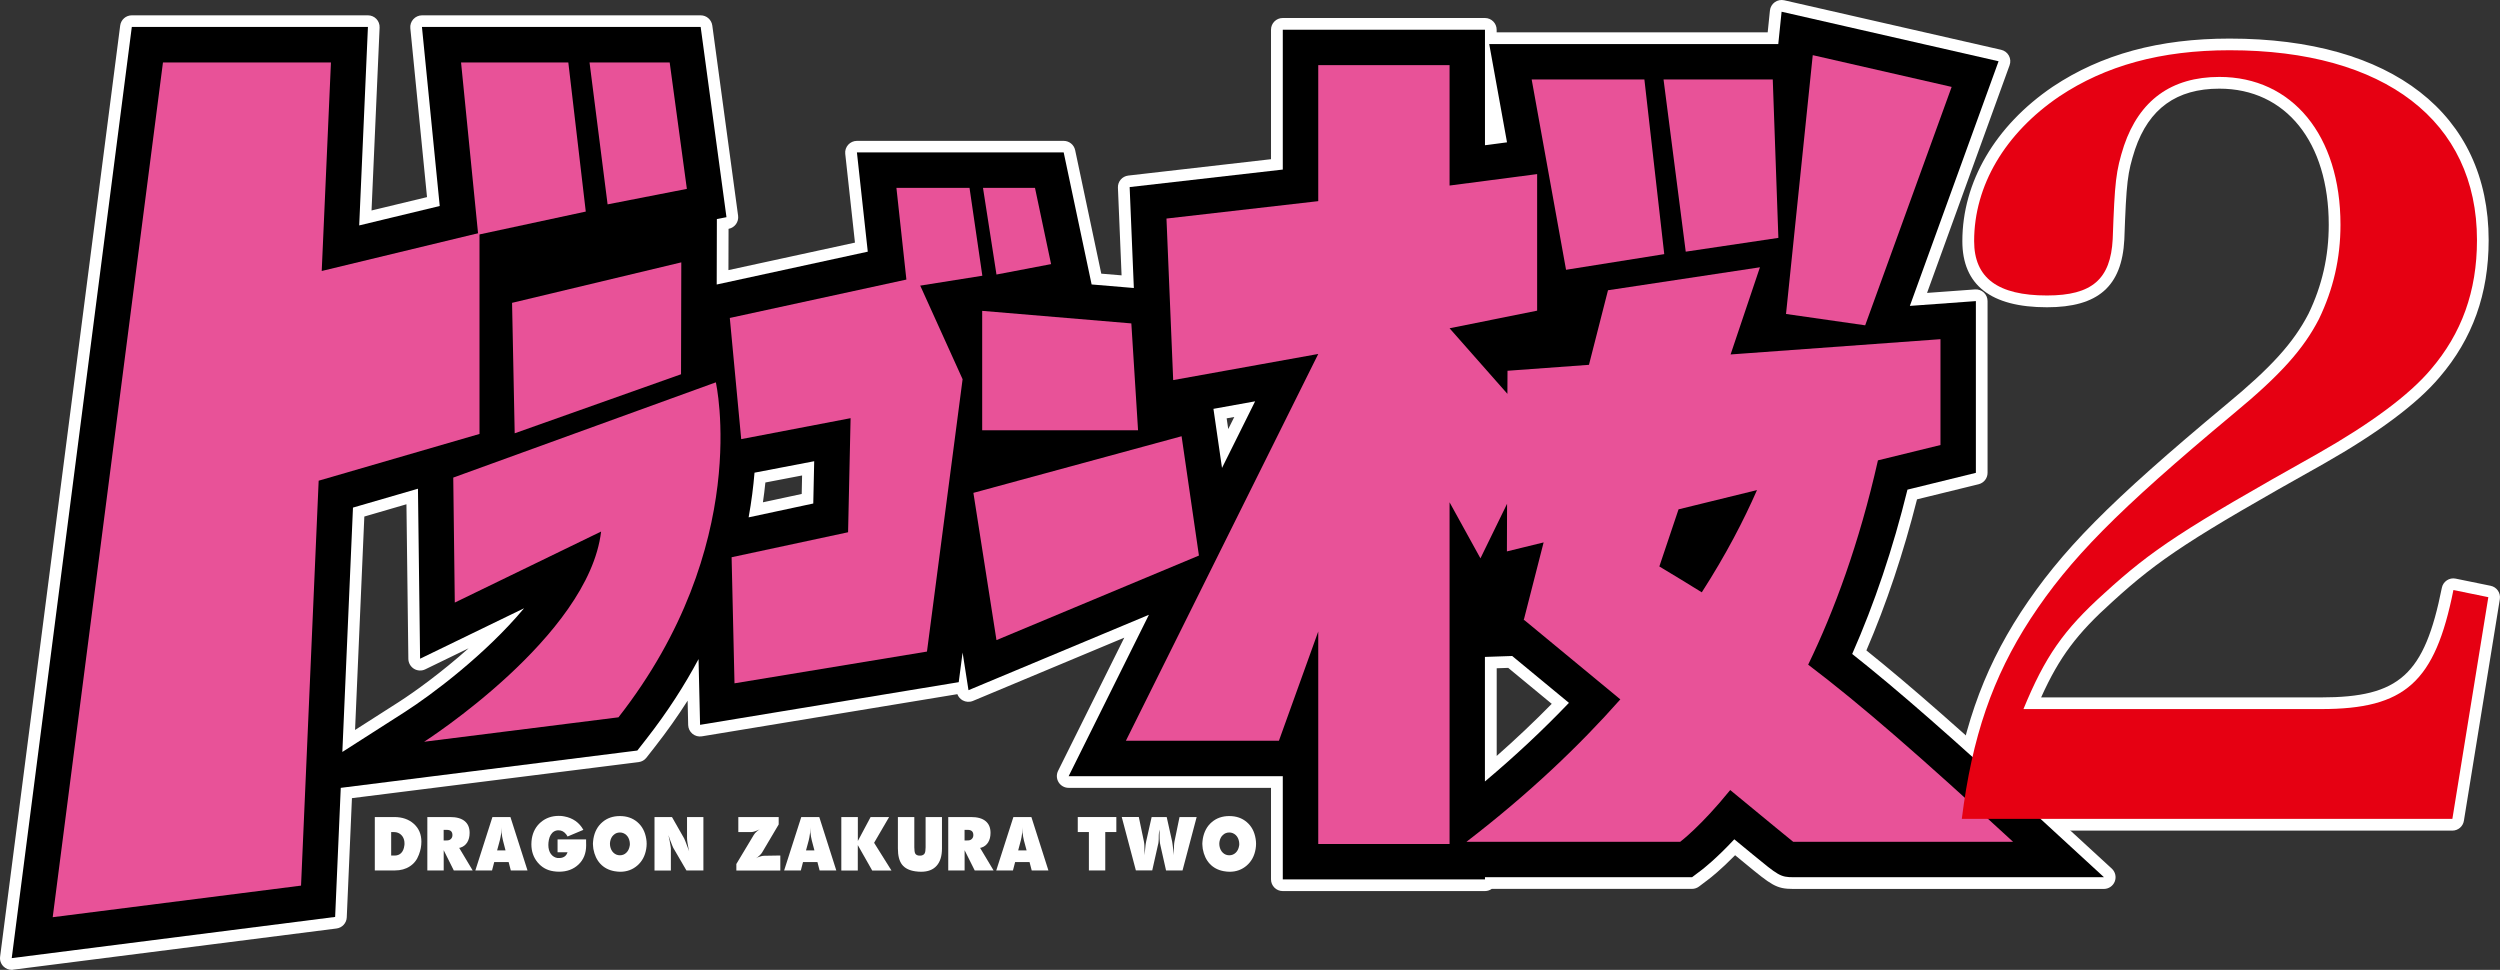
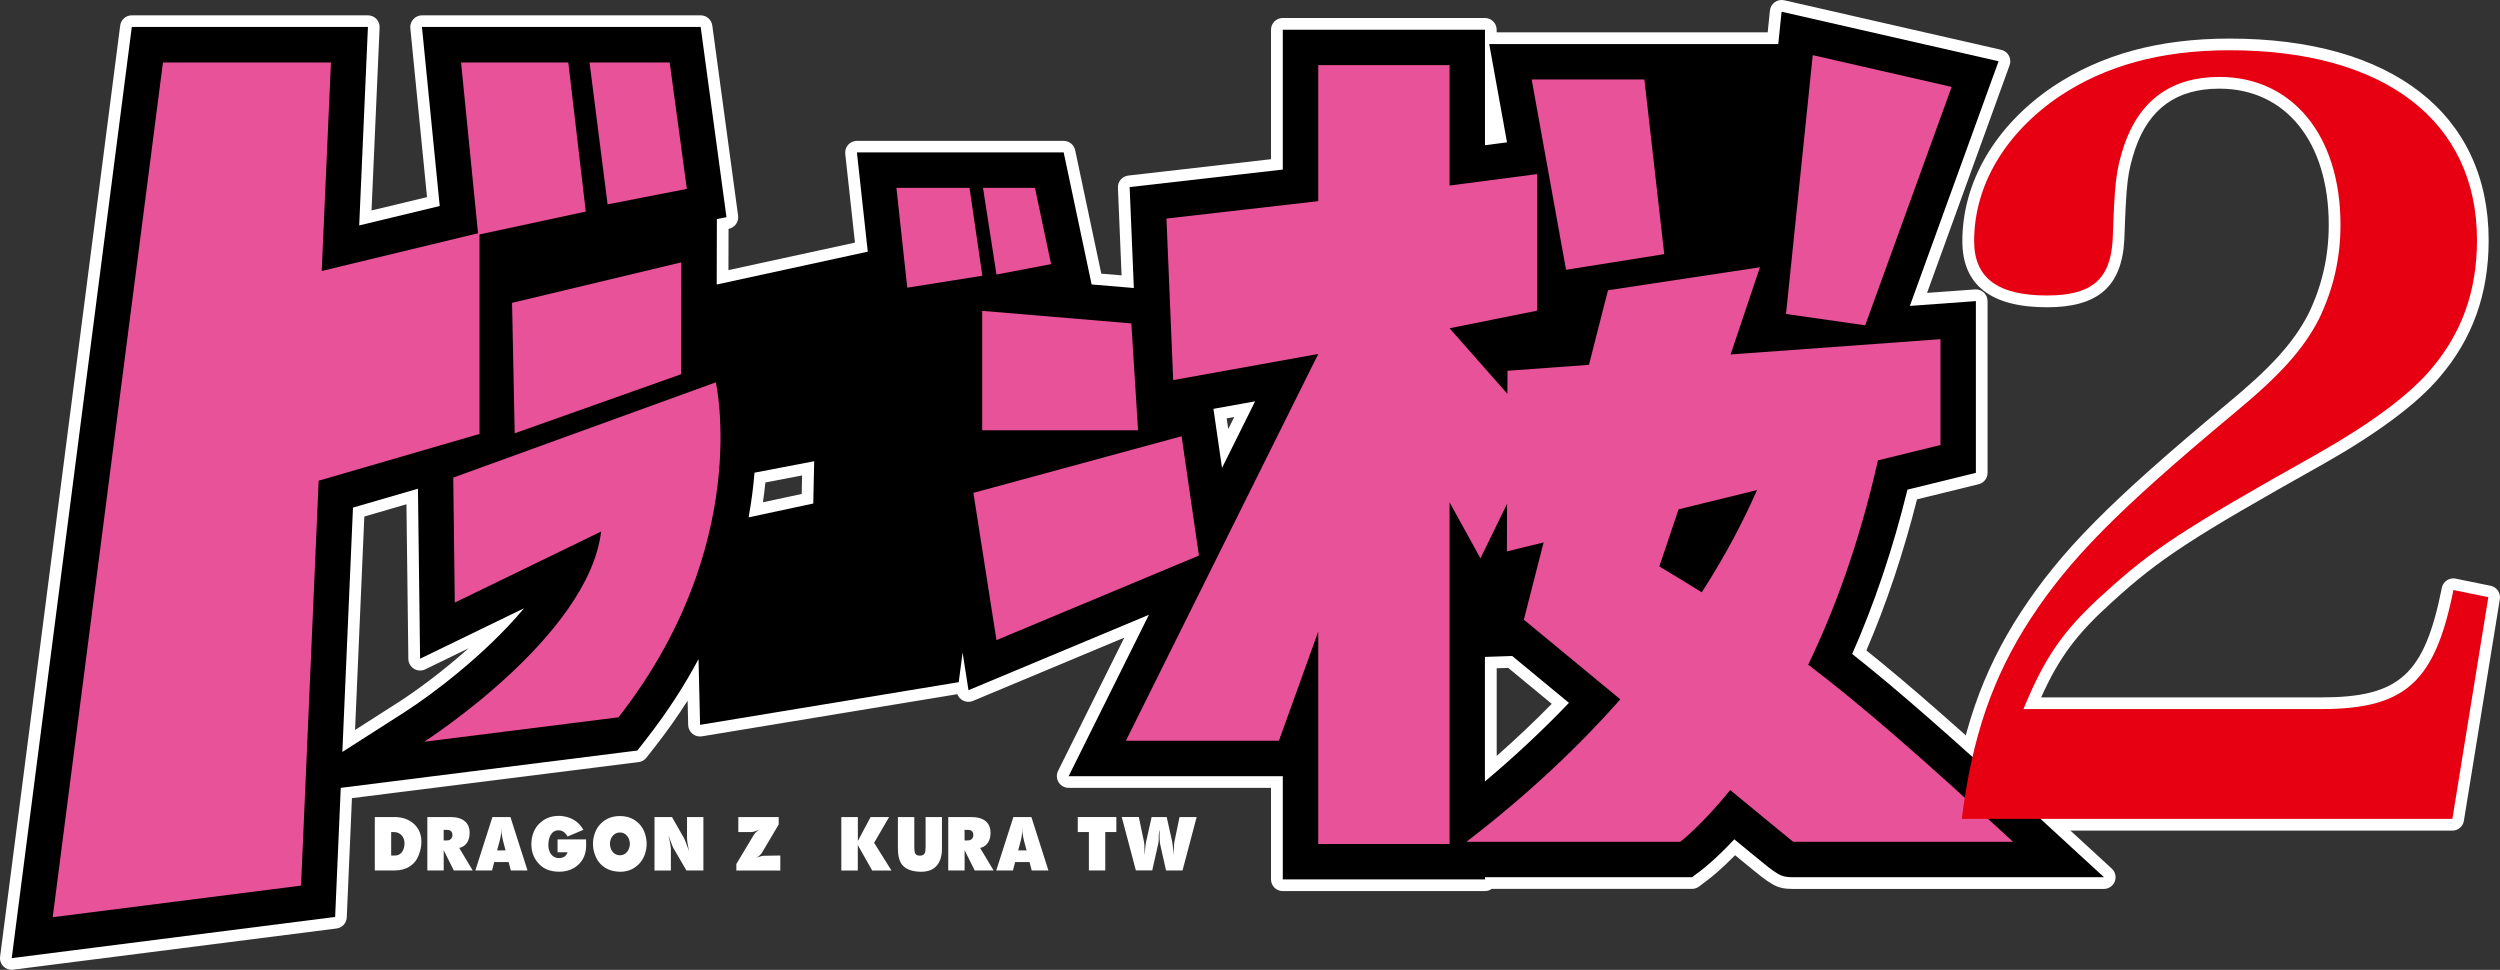
<svg xmlns="http://www.w3.org/2000/svg" version="1.2" baseProfile="tiny" id="レイヤー_1" x="0px" y="0px" viewBox="0 0 458.24 177.77" xml:space="preserve">
  <rect x="0" y="0" width="458.24" height="177.77" fill="#333333" stroke="none" />
  <g>
    <g>
      <path fill="#FFFFFF" d="M68.7,149.76h3.56c1.48,0,2.68,0.42,3.6,1.25c0.92,0.83,1.38,1.92,1.38,3.28c0,0.38-0.04,0.77-0.11,1.16    c-0.07,0.39-0.19,0.79-0.35,1.21c-0.33,0.92-0.88,1.63-1.65,2.13c-0.77,0.51-1.69,0.76-2.75,0.76H68.7V149.76z M74.11,155.01    c0.02-0.07,0.03-0.15,0.03-0.24c0-0.09,0-0.15,0-0.2c0-0.46-0.11-0.85-0.32-1.19c-0.21-0.33-0.5-0.58-0.87-0.73    c-0.22-0.09-0.45-0.13-0.69-0.13H71.7v4.3h0.65c0.47,0,0.86-0.15,1.18-0.46C73.84,156.04,74.04,155.59,74.11,155.01z" />
      <path fill="#FFFFFF" d="M78.32,149.76h4.19c1.18,0,2.06,0.25,2.67,0.75c0.6,0.5,0.9,1.21,0.9,2.15c0,0.7-0.15,1.28-0.44,1.75    c-0.3,0.47-0.71,0.79-1.23,0.95l-0.13,0.04h-0.12l2.48,4.15h-3.46l-1.85-3.71v3.71h-3V149.76z M82.59,153.83    c0.22-0.18,0.34-0.43,0.34-0.76c0-0.64-0.35-0.96-1.04-0.96h-0.57v1.94h0.47C82.14,154.06,82.41,153.99,82.59,153.83z" />
      <path fill="#FFFFFF" d="M90.26,149.76h3.3l3.13,9.79h-3.06l-0.4-1.54h-2.64l-0.4,1.54h-3.06L90.26,149.76z M92.19,154.05    c-0.11-0.41-0.19-0.92-0.26-1.52c-0.01-0.12-0.02-0.24-0.02-0.38c0-0.14-0.01-0.25-0.01-0.33v-0.24c0,0.53-0.01,0.89-0.03,1.09    c-0.02,0.2-0.06,0.48-0.14,0.85l-0.12,0.54l-0.49,1.81h1.54L92.19,154.05z" />
      <path fill="#FFFFFF" d="M104.03,153.33c-0.02-0.04-0.05-0.11-0.11-0.19c-0.05-0.09-0.1-0.16-0.15-0.22    c-0.38-0.49-0.84-0.73-1.4-0.73c-0.3,0-0.57,0.07-0.81,0.21c-0.24,0.14-0.44,0.35-0.61,0.62c-0.16,0.27-0.28,0.58-0.34,0.91    c-0.07,0.34-0.1,0.65-0.1,0.95c0,0.67,0.16,1.22,0.46,1.64c0.31,0.42,0.71,0.67,1.21,0.75h0.35c0.32,0,0.61-0.07,0.85-0.21    c0.25-0.14,0.43-0.34,0.55-0.61l0.05-0.12l0.05-0.11h-1.83v-2.36h5.23c0,0.18,0,0.36,0,0.54c0,0.18,0,0.37,0.01,0.55    c0,1.46-0.47,2.63-1.4,3.51c-0.93,0.88-2.12,1.32-3.56,1.32c-0.33,0-0.67-0.03-1.02-0.08c-1.18-0.17-2.16-0.71-2.92-1.63    c-0.76-0.92-1.14-2.02-1.14-3.32c0-0.33,0.03-0.68,0.08-1.03c0.21-1.25,0.76-2.26,1.66-3.02c0.9-0.76,1.99-1.15,3.26-1.15    c0.13,0,0.26,0,0.4,0.01c0.14,0.01,0.36,0.03,0.66,0.09c0.76,0.14,1.44,0.42,2.04,0.84c0.6,0.43,1.07,0.97,1.43,1.62    L104.03,153.33z" />
      <path fill="#FFFFFF" d="M108.77,153.74c0.22-1.29,0.77-2.3,1.64-3.04c0.87-0.75,1.94-1.12,3.21-1.12c1.27,0,2.35,0.37,3.21,1.11    c0.87,0.74,1.41,1.76,1.62,3.05c0.05,0.29,0.08,0.6,0.08,0.92c0,0.31-0.03,0.63-0.08,0.94c-0.21,1.27-0.75,2.28-1.62,3.04    c-0.87,0.76-1.92,1.15-3.15,1.15c-0.32,0-0.69-0.04-1.09-0.11c-1.03-0.19-1.88-0.64-2.54-1.34c-0.66-0.71-1.09-1.62-1.29-2.74    c-0.02-0.17-0.04-0.33-0.05-0.49c-0.02-0.16-0.03-0.31-0.03-0.45c0-0.14,0.01-0.28,0.03-0.44    C108.74,154.06,108.76,153.9,108.77,153.74z M113.63,156.77c0.45,0,0.84-0.15,1.16-0.46c0.33-0.31,0.54-0.73,0.63-1.26    c0.02-0.06,0.03-0.13,0.03-0.21c0-0.08,0-0.14,0-0.18c0-0.16-0.01-0.28-0.03-0.36c-0.09-0.53-0.3-0.95-0.63-1.25    c-0.33-0.3-0.72-0.46-1.16-0.46c-0.45,0-0.84,0.15-1.17,0.46c-0.33,0.3-0.54,0.72-0.63,1.25l-0.03,0.36l0.03,0.39    c0.09,0.53,0.3,0.95,0.63,1.26C112.79,156.62,113.18,156.77,113.63,156.77z" />
      <path fill="#FFFFFF" d="M119.96,149.76h3.21l2.25,3.95c0.03,0.04,0.1,0.21,0.22,0.53c0.12,0.32,0.24,0.64,0.36,0.95l0.2,0.55    l0.12,0.31l-0.08-0.32c-0.07-0.35-0.14-0.73-0.21-1.15c-0.07-0.42-0.1-0.75-0.1-0.99v-3.83h3v9.79h-3.11l-2.42-4.16    c-0.04-0.07-0.11-0.24-0.22-0.51c-0.22-0.55-0.32-0.83-0.32-0.83l-0.34-0.97l0.22,1.01c0.09,0.5,0.15,0.85,0.18,1.04    c0.03,0.19,0.05,0.32,0.05,0.39v4.04h-3V149.76z" />
      <path fill="#FFFFFF" d="M134.95,158.4l3.19-5.32c0.1-0.16,0.19-0.29,0.27-0.38c0.05-0.06,0.14-0.14,0.27-0.26    c0.18-0.16,0.37-0.31,0.57-0.44l-0.23,0.12c-0.35,0.15-0.62,0.26-0.81,0.31c-0.19,0.05-0.35,0.08-0.48,0.08h-2.4v-2.75h7.4v1.36    l-3.04,5.14c-0.07,0.12-0.18,0.25-0.32,0.4c-0.14,0.15-0.33,0.31-0.55,0.49l-0.27,0.18c0.2-0.12,0.42-0.22,0.66-0.3    c0.36-0.12,0.63-0.17,0.81-0.17l3.01-0.05v2.75h-8.06V158.4z" />
-       <path fill="#FFFFFF" d="M146.87,149.76h3.3l3.12,9.79h-3.06l-0.4-1.54h-2.64l-0.4,1.54h-3.06L146.87,149.76z M148.8,154.05    c-0.11-0.41-0.19-0.92-0.26-1.52c-0.01-0.12-0.02-0.24-0.02-0.38c0-0.14-0.01-0.25-0.01-0.33v-0.24c0,0.53-0.01,0.89-0.03,1.09    c-0.02,0.2-0.06,0.48-0.13,0.85l-0.12,0.54l-0.49,1.81h1.54L148.8,154.05z" />
      <path fill="#FFFFFF" d="M154.22,149.76h3.02v4.39l2.34-4.39h3.39l-2.75,4.72l3.18,5.08h-3.53l-2.64-4.66v4.66h-3.02V149.76z" />
      <path fill="#FFFFFF" d="M164.59,149.76h3v5.55c0,0.55,0.06,0.93,0.17,1.14c0.12,0.21,0.34,0.34,0.67,0.38h0.38    c0.32-0.05,0.55-0.19,0.67-0.4c0.12-0.21,0.18-0.59,0.18-1.12v-5.55h3v5.76c0,1.37-0.32,2.43-0.97,3.16    c-0.65,0.74-1.6,1.11-2.86,1.11c-0.33,0-0.69-0.03-1.06-0.08c-1.11-0.16-1.92-0.57-2.43-1.23c-0.51-0.66-0.76-1.64-0.76-2.96    V149.76z" />
      <path fill="#FFFFFF" d="M173.8,149.76h4.19c1.18,0,2.07,0.25,2.67,0.75c0.6,0.5,0.9,1.21,0.9,2.15c0,0.7-0.15,1.28-0.44,1.75    c-0.3,0.47-0.7,0.79-1.23,0.95l-0.13,0.04h-0.12l2.48,4.15h-3.46l-1.85-3.71v3.71h-3V149.76z M178.07,153.83    c0.22-0.18,0.34-0.43,0.34-0.76c0-0.64-0.35-0.96-1.04-0.96h-0.57v1.94h0.47C177.63,154.06,177.89,153.99,178.07,153.83z" />
      <path fill="#FFFFFF" d="M185.75,149.76h3.3l3.12,9.79h-3.06l-0.4-1.54h-2.64l-0.4,1.54h-3.06L185.75,149.76z M187.68,154.05    c-0.11-0.41-0.19-0.92-0.26-1.52c-0.01-0.12-0.02-0.24-0.02-0.38c0-0.14-0.01-0.25-0.01-0.33v-0.24c0,0.53-0.01,0.89-0.03,1.09    c-0.02,0.2-0.06,0.48-0.13,0.85l-0.12,0.54l-0.48,1.81h1.54L187.68,154.05z" />
      <path fill="#FFFFFF" d="M197.55,149.76h7.07v2.75h-2.03v7.04h-3v-7.04h-2.04V149.76z" />
      <path fill="#FFFFFF" d="M208.74,149.76l0.94,4.5c0.04,0.18,0.06,0.41,0.08,0.71c0.02,0.29,0.03,0.78,0.03,1.47v0.34l0.05-0.51    l0.05-0.53c0.03-0.3,0.06-0.59,0.09-0.87c0.03-0.28,0.07-0.48,0.1-0.61l1.01-4.5h2.76l1,4.5c0.02,0.11,0.04,0.29,0.08,0.55    c0.04,0.25,0.08,0.57,0.12,0.93l0.08,0.71l0.03,0.33v-0.34c0-0.66,0.01-1.13,0.03-1.43c0.02-0.3,0.04-0.55,0.08-0.75l0.93-4.5    h3.14l-2.59,9.79h-3.02l-1.02-4.54c-0.06-0.26-0.11-0.54-0.13-0.82c-0.03-0.29-0.04-0.67-0.04-1.15v-0.49l-0.05-0.51l-0.02,0.22    l-0.07,0.78c0,0.67-0.02,1.17-0.07,1.49c-0.06,0.25-0.1,0.41-0.11,0.47l-1.02,4.54h-3l-2.59-9.79H208.74z" />
-       <path fill="#FFFFFF" d="M220.47,153.74c0.23-1.29,0.77-2.3,1.64-3.04c0.87-0.75,1.94-1.12,3.21-1.12c1.28,0,2.35,0.37,3.21,1.11    c0.87,0.74,1.41,1.76,1.62,3.05c0.05,0.29,0.08,0.6,0.08,0.92c0,0.31-0.03,0.63-0.08,0.94c-0.21,1.27-0.75,2.28-1.62,3.04    c-0.87,0.76-1.92,1.15-3.15,1.15c-0.32,0-0.69-0.04-1.09-0.11c-1.03-0.19-1.88-0.64-2.54-1.34c-0.66-0.71-1.09-1.62-1.29-2.74    c-0.02-0.17-0.04-0.33-0.05-0.49c-0.02-0.16-0.03-0.31-0.03-0.45c0-0.14,0.01-0.28,0.03-0.44    C220.43,154.06,220.45,153.9,220.47,153.74z M225.32,156.77c0.45,0,0.84-0.15,1.17-0.46c0.33-0.31,0.54-0.73,0.63-1.26    c0.02-0.06,0.03-0.13,0.03-0.21c0-0.08,0-0.14,0-0.18c0-0.16-0.01-0.28-0.03-0.36c-0.09-0.53-0.3-0.95-0.63-1.25    c-0.33-0.3-0.72-0.46-1.17-0.46c-0.45,0-0.84,0.15-1.17,0.46c-0.33,0.3-0.54,0.72-0.63,1.25l-0.03,0.36l0.03,0.39    c0.09,0.53,0.3,0.95,0.63,1.26C224.48,156.62,224.87,156.77,225.32,156.77z" />
    </g>
    <g>
      <path fill="#FFFFFF" d="M373.38,149.51c-15.69-14.41-25.5-23.01-33.88-29.64c4.08-9.24,7.48-19.33,10.13-30.12l12.54-3.08V55.19    l-12.1,0.88l16.26-44.84l-39.77-9.08l-0.61,5.93h-18.74h-9.68h-24.56l3.26,18.01l-4.04,0.53V5.45h-37.06v25.63l-28.07,3.21    l0.77,18.5l-7.74-0.65l-5.12-24.2h-11.64H172.6h-15.53l1.99,18.19l-27.69,6.02l0.03-12l1.76-0.34l-4.73-34.87h-18.47h-9.26H77.34    l3.26,32.82l-14.76,3.56l1.6-36.38l-43.28,0L2.15,175.62l59.28-7.55l1.03-23.66l54.36-6.84l1.65-2.11    c3.87-4.95,7.01-9.86,9.57-14.65l0.28,12.05l47.41-7.82l0.71-5.43l1.08,6.9l33.07-13.82l-14.71,29.58h39.25v18.92h37.06v-0.4    h37.96l1.73-1.31c0.33-0.25,2.62-2.01,6.01-5.64c1.29,1.06,2.43,2,3.39,2.79c4.68,3.85,5.07,4.16,7.41,4.16h56.96L373.38,149.51z     M272.19,120.41l4.99-0.17c2.18,1.8,5.93,4.9,10.4,8.59c-4.74,4.96-9.89,9.78-15.4,14.41V120.41z M230.06,73.56l-6.07,12.21    l-1.57-10.83L230.06,73.56z M138.3,86.64l10.94-2.1l-0.17,7.75l-11.85,2.54C137.75,91.91,138.09,89.18,138.3,86.64z M62.75,137.83    l1.95-44.79l11.91-3.46L77,120.74l19.06-9.25c-7.01,8.42-16.95,15.87-21.82,18.99L62.75,137.83z" />
      <path fill="#FFFFFF" d="M2.15,177.77c-0.57,0-1.11-0.22-1.52-0.63c-0.47-0.47-0.7-1.13-0.61-1.79L22.03,4.68    c0.14-1.07,1.05-1.87,2.13-1.87l0,0l43.28,0c0.59,0,1.15,0.24,1.55,0.66s0.62,0.99,0.59,1.58l-1.48,33.53l10.17-2.45L75.21,5.17    c-0.06-0.6,0.14-1.2,0.55-1.65s0.99-0.71,1.59-0.71h51.08c1.07,0,1.98,0.79,2.13,1.86l4.73,34.87c0.15,1.13-0.6,2.18-1.72,2.4    l-0.03,0.01l-0.02,7.56l23.19-5.04l-1.78-16.27c-0.07-0.61,0.13-1.21,0.54-1.67c0.41-0.45,0.99-0.71,1.6-0.71h37.9    c1.01,0,1.89,0.71,2.1,1.7l4.79,22.64l3.72,0.31l-0.67-16.07c-0.05-1.12,0.78-2.09,1.9-2.22l26.16-3V5.45    c0-1.19,0.96-2.15,2.15-2.15h37.06c1.19,0,2.15,0.96,2.15,2.15v0.48h49.68l0.41-4c0.06-0.61,0.39-1.17,0.89-1.53    c0.5-0.36,1.13-0.48,1.73-0.35l39.77,9.08c0.6,0.14,1.11,0.52,1.41,1.07s0.34,1.18,0.13,1.76l-15.13,41.73l8.79-0.64    c0.6-0.04,1.18,0.16,1.62,0.57c0.44,0.41,0.68,0.98,0.68,1.57v31.48c0,0.99-0.67,1.85-1.64,2.09l-11.29,2.77    c-2.49,9.84-5.6,19.14-9.28,27.69c8.02,6.43,17.66,14.89,32.7,28.71l12.28,11.28c0.65,0.6,0.87,1.54,0.55,2.36    c-0.32,0.83-1.12,1.37-2,1.37h-56.96c-3.11,0-3.98-0.71-8.77-4.65c-0.56-0.46-1.18-0.97-1.86-1.53c-2.7,2.74-4.51,4.15-4.89,4.43    l-1.73,1.31c-0.37,0.28-0.83,0.43-1.29,0.43h-36.7c-0.35,0.25-0.79,0.4-1.25,0.4h-37.06c-1.19,0-2.15-0.96-2.15-2.15v-16.77h-37.1    c-0.74,0-1.43-0.38-1.83-1.02c-0.39-0.63-0.43-1.42-0.1-2.09l12.14-24.42l-27.75,11.6c-0.61,0.25-1.3,0.21-1.88-0.11    c-0.45-0.25-0.79-0.65-0.97-1.13l-46.84,7.73c-0.61,0.1-1.24-0.07-1.72-0.47c-0.48-0.4-0.76-0.98-0.78-1.6l-0.1-4.47    c-1.82,2.86-3.79,5.64-5.9,8.34l-1.65,2.11c-0.35,0.45-0.86,0.74-1.42,0.81l-52.56,6.61l-0.95,21.85    c-0.04,1.04-0.84,1.91-1.87,2.04l-59.28,7.55C2.33,177.77,2.24,177.77,2.15,177.77z M26.05,7.1L4.63,173.14l54.73-6.97l0.95-21.85    c0.04-1.05,0.84-1.91,1.88-2.04l53.49-6.73l1.1-1.41c3.56-4.55,6.71-9.37,9.36-14.33c0.46-0.86,1.44-1.3,2.39-1.08    c0.95,0.23,1.63,1.06,1.65,2.04l0.22,9.58l43.4-7.16l0.5-3.85c0.14-1.06,1.04-1.85,2.1-1.87c0.01,0,0.02,0,0.03,0    c1.06,0,1.96,0.77,2.12,1.82l0.66,4.19l30.54-12.76c0.83-0.35,1.78-0.14,2.4,0.51c0.61,0.65,0.75,1.62,0.36,2.42l-13.17,26.47    h35.78c1.19,0,2.15,0.96,2.15,2.15v16.77h33.66c0.35-0.25,0.79-0.4,1.25-0.4h37.24l1.16-0.88c0.24-0.18,2.44-1.87,5.74-5.4    c0.78-0.83,2.06-0.91,2.93-0.19c1.28,1.06,2.42,2,3.38,2.78c4.47,3.68,4.47,3.68,6.05,3.68h51.45l-8.22-7.55    c-15.78-14.5-25.56-23.05-33.76-29.54c-0.77-0.61-1.03-1.66-0.63-2.55c4.02-9.1,7.39-19.11,10.01-29.77    c0.19-0.78,0.8-1.38,1.57-1.57l10.91-2.67V57.5l-9.79,0.71c-0.72,0.04-1.43-0.27-1.87-0.85s-0.55-1.34-0.31-2.03l15.43-42.56    l-35.04-8l-0.36,3.51c-0.11,1.09-1.04,1.93-2.14,1.93h-50.41l2.8,15.48c0.1,0.58-0.03,1.17-0.38,1.65    c-0.35,0.48-0.87,0.79-1.46,0.86l-4.04,0.53c-0.62,0.08-1.23-0.11-1.7-0.52c-0.46-0.41-0.73-1-0.73-1.61V7.6h-32.76v23.48    c0,1.09-0.82,2.01-1.9,2.13l-26.08,2.99l0.68,16.51c0.03,0.62-0.21,1.21-0.66,1.64c-0.44,0.43-1.04,0.64-1.67,0.59l-7.74-0.65    c-0.94-0.08-1.73-0.77-1.92-1.7l-4.76-22.5h-33.77l1.73,15.81c0.12,1.09-0.6,2.1-1.68,2.33l-27.69,6.02    c-0.63,0.14-1.3-0.02-1.81-0.43s-0.8-1.03-0.8-1.68l0.03-12c0-0.95,0.62-1.77,1.51-2.05L126.55,7.1H79.71l3.02,30.46    c0.11,1.07-0.59,2.05-1.63,2.3l-14.76,3.56c-0.66,0.16-1.35,0-1.87-0.43c-0.52-0.43-0.81-1.08-0.78-1.75l1.5-34.14L26.05,7.1z     M272.19,145.39c-0.31,0-0.62-0.07-0.91-0.2c-0.76-0.35-1.24-1.11-1.24-1.95v-22.83c0-1.16,0.92-2.11,2.07-2.15l4.99-0.17    c0.53-0.03,1.04,0.16,1.44,0.49l10.4,8.59c0.46,0.38,0.74,0.93,0.78,1.53c0.03,0.6-0.18,1.18-0.59,1.61    c-4.77,4.99-10.01,9.89-15.57,14.57C273.18,145.22,272.68,145.39,272.19,145.39z M274.34,122.49v16.07    c3.53-3.11,6.91-6.31,10.09-9.55l-7.98-6.59L274.34,122.49z M62.75,139.98c-0.37,0-0.74-0.09-1.07-0.29    c-0.69-0.4-1.11-1.15-1.07-1.96l1.95-44.79c0.04-0.92,0.66-1.71,1.55-1.97l11.91-3.46c0.65-0.19,1.34-0.06,1.88,0.34    c0.54,0.4,0.86,1.03,0.87,1.7l0.35,27.78l16.02-7.78c0.91-0.44,2.01-0.19,2.63,0.61c0.62,0.8,0.61,1.92-0.04,2.7    c-7.22,8.67-17.42,16.29-22.31,19.43l-11.5,7.35C63.55,139.87,63.15,139.98,62.75,139.98z M66.78,94.68l-1.7,39.12l8.01-5.12    c2.93-1.88,7.84-5.43,12.8-9.85l-7.95,3.86c-0.66,0.32-1.44,0.28-2.07-0.11c-0.62-0.39-1.01-1.07-1.02-1.8L74.5,92.43L66.78,94.68    z M137.22,96.98c-0.55,0-1.09-0.21-1.5-0.61c-0.52-0.5-0.75-1.22-0.62-1.93c0.48-2.63,0.84-5.31,1.05-7.98    c0.08-0.96,0.79-1.75,1.74-1.93l10.94-2.1c0.63-0.12,1.29,0.05,1.79,0.47c0.5,0.42,0.77,1.04,0.76,1.69l-0.17,7.75    c-0.02,1-0.72,1.84-1.7,2.05l-11.85,2.54C137.52,96.97,137.37,96.98,137.22,96.98z M140.29,88.44c-0.12,1.21-0.27,2.42-0.45,3.63    l7.11-1.53l0.07-3.39L140.29,88.44z M223.99,87.91c-0.11,0-0.23-0.01-0.34-0.03c-0.93-0.15-1.65-0.88-1.79-1.81l-1.57-10.83    c-0.17-1.15,0.61-2.22,1.75-2.42l7.64-1.38c0.8-0.14,1.61,0.18,2.1,0.83c0.49,0.65,0.57,1.52,0.21,2.25l-6.07,12.21    C225.54,87.46,224.79,87.91,223.99,87.91z M224.84,76.68l0.29,1.97l1.11-2.22L224.84,76.68z" />
    </g>
    <g>
      <g>
        <path fill="#FFFFFF" d="M359.59,150.1c1.88-15.05,5.64-25.96,12.6-36.68c7.15-10.91,15.8-19.75,37.25-37.62     c8.65-7.15,12.79-11.85,15.61-17.31c2.63-5.46,3.95-11.1,3.95-17.3c0-16.37-8.84-27.09-22.19-27.09     c-8.84,0-14.67,4.32-17.49,12.6c-1.51,4.7-1.69,6.58-2.07,17.12c-0.38,7.33-3.76,10.34-12.04,10.34c-9.03,0-13.36-3.2-13.36-9.97     c0-10.16,5.65-19.75,15.62-26.52c8.46-5.64,18.62-8.46,31.22-8.46c28.4,0,45.33,12.98,45.33,34.8c0,9.4-2.82,17.12-8.46,23.7     c-3.95,4.7-11.1,9.97-20.69,15.42c-24.83,13.92-30.47,17.68-39.12,25.58c-7.53,6.77-10.91,11.66-14.86,21.26h54.55     c15.42,0,20.88-4.89,24.26-21.82l6.4,1.31l-6.59,40.63H359.59z" />
        <path fill="#FFFFFF" d="M449.5,152.25h-89.91c-0.62,0-1.2-0.26-1.61-0.73c-0.41-0.46-0.6-1.08-0.52-1.69     c1.91-15.33,5.78-26.57,12.93-37.58c7.42-11.33,16.22-20.23,37.67-38.1c8.24-6.8,12.32-11.31,15.08-16.64     c2.49-5.16,3.71-10.51,3.71-16.32c0-15.15-7.87-24.94-20.05-24.94c-7.85,0-12.91,3.65-15.46,11.15     c-1.39,4.34-1.58,5.89-1.96,16.5c-0.44,8.6-4.81,12.42-14.18,12.42c-10.29,0-15.51-4.08-15.51-12.12     c0-10.84,6.03-21.15,16.56-28.3c8.92-5.95,19.52-8.83,32.43-8.83c29.73,0,47.48,13.81,47.48,36.95c0,9.84-2.94,18.05-8.98,25.1     c-4.06,4.83-11.22,10.19-21.26,15.89c-24.3,13.62-30.09,17.41-38.74,25.3c-6.45,5.8-9.7,10.08-13.05,17.52h51.29     c14.41,0,18.97-4.13,22.16-20.09c0.11-0.56,0.44-1.05,0.92-1.37c0.48-0.32,1.06-0.43,1.62-0.31l6.4,1.31     c1.13,0.23,1.87,1.31,1.69,2.45l-6.59,40.63C451.46,151.48,450.56,152.25,449.5,152.25z M362.05,147.95h85.63l5.96-36.79     l-2.29-0.47c-3.65,16.17-10.19,21.43-25.92,21.43h-54.55c-0.72,0-1.39-0.36-1.78-0.95c-0.4-0.6-0.47-1.35-0.2-2.01     c4.09-9.94,7.69-15.09,15.41-22.04c8.95-8.17,14.86-12.04,39.51-25.86c9.46-5.37,16.41-10.54,20.1-14.93     c5.36-6.26,7.96-13.55,7.96-22.32c0-20.44-16.14-32.65-43.19-32.65c-12.03,0-21.85,2.65-30.03,8.1     C369.34,25.79,364,34.81,364,44.2c0,3.87,1.33,7.82,11.21,7.82c7.08,0,9.57-2.1,9.89-8.31c0.38-10.57,0.56-12.64,2.17-17.67     c3.14-9.23,9.9-14.09,19.54-14.09c14.56,0,24.34,11.75,24.34,29.23c0,6.47-1.36,12.43-4.17,18.24     c-3.08,5.95-7.45,10.82-16.17,18.03c-21.06,17.55-29.67,26.23-36.82,37.14C367.6,124.44,363.97,134.53,362.05,147.95z" />
      </g>
    </g>
    <path d="M373.38,149.51c-15.69-14.41-25.5-23.01-33.88-29.64c4.08-9.24,7.48-19.33,10.13-30.12l12.54-3.08V55.19l-12.1,0.88   l16.26-44.84l-39.77-9.08l-0.61,5.93h-18.74h-9.68h-24.56l3.26,18.01l-4.04,0.53V5.45h-37.06v25.63l-28.07,3.21l0.77,18.5   l-7.74-0.65l-5.12-24.2h-11.64H172.6h-15.53l1.99,18.19l-27.69,6.02l0.03-12l1.76-0.34l-4.73-34.87h-18.47h-9.26H77.34l3.26,32.82   l-14.76,3.56l1.6-36.38l-43.28,0L2.15,175.62l59.28-7.55l1.03-23.66l54.36-6.84l1.65-2.11c3.87-4.95,7.01-9.86,9.57-14.65   l0.28,12.05l47.41-7.82l0.71-5.43l1.08,6.9l33.07-13.82l-14.71,29.58h39.25v18.92h37.06v-0.4h37.96l1.73-1.31   c0.33-0.25,2.62-2.01,6.01-5.64c1.29,1.06,2.43,2,3.39,2.79c4.68,3.85,5.07,4.16,7.41,4.16h56.96L373.38,149.51z M272.19,120.41   l4.99-0.17c2.18,1.8,5.93,4.9,10.4,8.59c-4.74,4.96-9.89,9.78-15.4,14.41V120.41z M230.06,73.56l-6.07,12.21l-1.57-10.83   L230.06,73.56z M138.3,86.64l10.94-2.1l-0.17,7.75l-11.85,2.54C137.75,91.91,138.09,89.18,138.3,86.64z M62.75,137.83l1.95-44.79   l11.91-3.46L77,120.74l19.06-9.25c-7.01,8.42-16.95,15.87-21.82,18.99L62.75,137.83z" />
    <g>
      <g>
        <polygon fill="#E85298" points="29.87,11.45 60.66,11.45 58.97,49.67 87.89,42.69 87.89,79.54 58.41,88.11 55.18,162.33      9.66,168.12    " />
        <polygon fill="#E85298" points="84.51,11.45 87.65,43.02 107.37,38.78 104.17,11.45    " />
        <polygon fill="#E85298" points="108.06,11.45 122.75,11.45 125.9,34.62 111.37,37.46    " />
      </g>
      <g>
        <polygon fill="#E85298" points="93.86,55.51 124.88,48.09 124.83,68.6 94.34,79.42    " />
        <path fill="#E85298" d="M83.08,87.54l48.13-17.46c0,0,6.79,29.9-17.85,61.4l-35.62,4.48c0,0,30.16-19.28,32.44-38.53     l-26.82,13.02L83.08,87.54z" />
      </g>
      <g>
-         <polygon fill="#E85298" points="133.77,58.28 135.86,80.49 155.91,76.65 155.45,97.56 134.1,102.14 134.63,125.25 169.91,119.43      176.44,69.51 167.99,50.84    " />
        <polygon fill="#E85298" points="164.31,34.44 177.71,34.44 180.06,50.54 166.3,52.73    " />
        <polygon fill="#E85298" points="180.18,34.44 189.71,34.44 192.66,48.41 182.65,50.32    " />
      </g>
      <g>
        <polygon fill="#E85298" points="180.03,56.98 180.03,78.86 208.6,78.86 207.37,59.28    " />
        <polygon fill="#E85298" points="178.42,90.34 182.65,117.33 219.76,101.83 216.58,79.96    " />
      </g>
      <g>
        <polygon fill="#E85298" points="305.05,46.58 301.41,14.57 280.75,14.57 287.05,49.45    " />
        <polygon fill="#E85298" points="357.73,15.93 332.27,10.11 327.37,57.55 341.88,59.63    " />
-         <polygon fill="#E85298" points="325.97,43.6 324.94,14.57 304.92,14.57 308.99,46.13    " />
        <path fill="#E85298" d="M368.98,154.29c-17.14-15.75-27.75-25.03-37.55-32.46c4.76-9.83,9.35-22.2,12.79-37.45l11.46-2.81v-19.4     l-38.47,2.8l5.38-15.98l-27.85,4.21l-3.49,13.67l-14.93,1.09l-0.02,4.23l-10.6-12.02l16.05-3.23V31.91l-16.05,2.1V11.94h-24.07     v24.93l-27.82,3.19l1.23,29.61l26.59-4.79l-35.26,70.9h28.05l7.21-20.03v38.95h24.07V92.07l5.66,10.27l4.88-10l-0.03,8.73     l6.73-1.65l-3.61,14.11l-0.04,0.03c0,0,0.01,0.01,0.02,0.02l-0.02,0.09l0.13,0c1.06,0.88,8.66,7.15,17.58,14.52     c-7.49,8.47-16.76,17.32-28.21,26.11h39.18c0,0,3.83-2.88,9.17-9.49c6.66,5.49,11.52,9.49,11.55,9.49H368.98z M304.15,103.83     l3.52-10.47l14.38-3.53c-2.38,5.44-5.65,11.79-10.12,18.74C309.49,107.06,306.92,105.49,304.15,103.83z" />
      </g>
    </g>
    <g>
      <path fill="#E60012" d="M359.59,150.1c1.88-15.05,5.64-25.96,12.6-36.68c7.15-10.91,15.8-19.75,37.25-37.62    c8.65-7.15,12.79-11.85,15.61-17.31c2.63-5.46,3.95-11.1,3.95-17.3c0-16.37-8.84-27.09-22.19-27.09c-8.84,0-14.67,4.32-17.49,12.6    c-1.51,4.7-1.69,6.58-2.07,17.12c-0.38,7.33-3.76,10.34-12.04,10.34c-9.03,0-13.36-3.2-13.36-9.97c0-10.16,5.65-19.75,15.62-26.52    c8.46-5.64,18.62-8.46,31.22-8.46c28.4,0,45.33,12.98,45.33,34.8c0,9.4-2.82,17.12-8.46,23.7c-3.95,4.7-11.1,9.97-20.69,15.42    c-24.83,13.92-30.47,17.68-39.12,25.58c-7.53,6.77-10.91,11.66-14.86,21.26h54.55c15.42,0,20.88-4.89,24.26-21.82l6.4,1.31    l-6.59,40.63H359.59z" />
    </g>
  </g>
</svg>